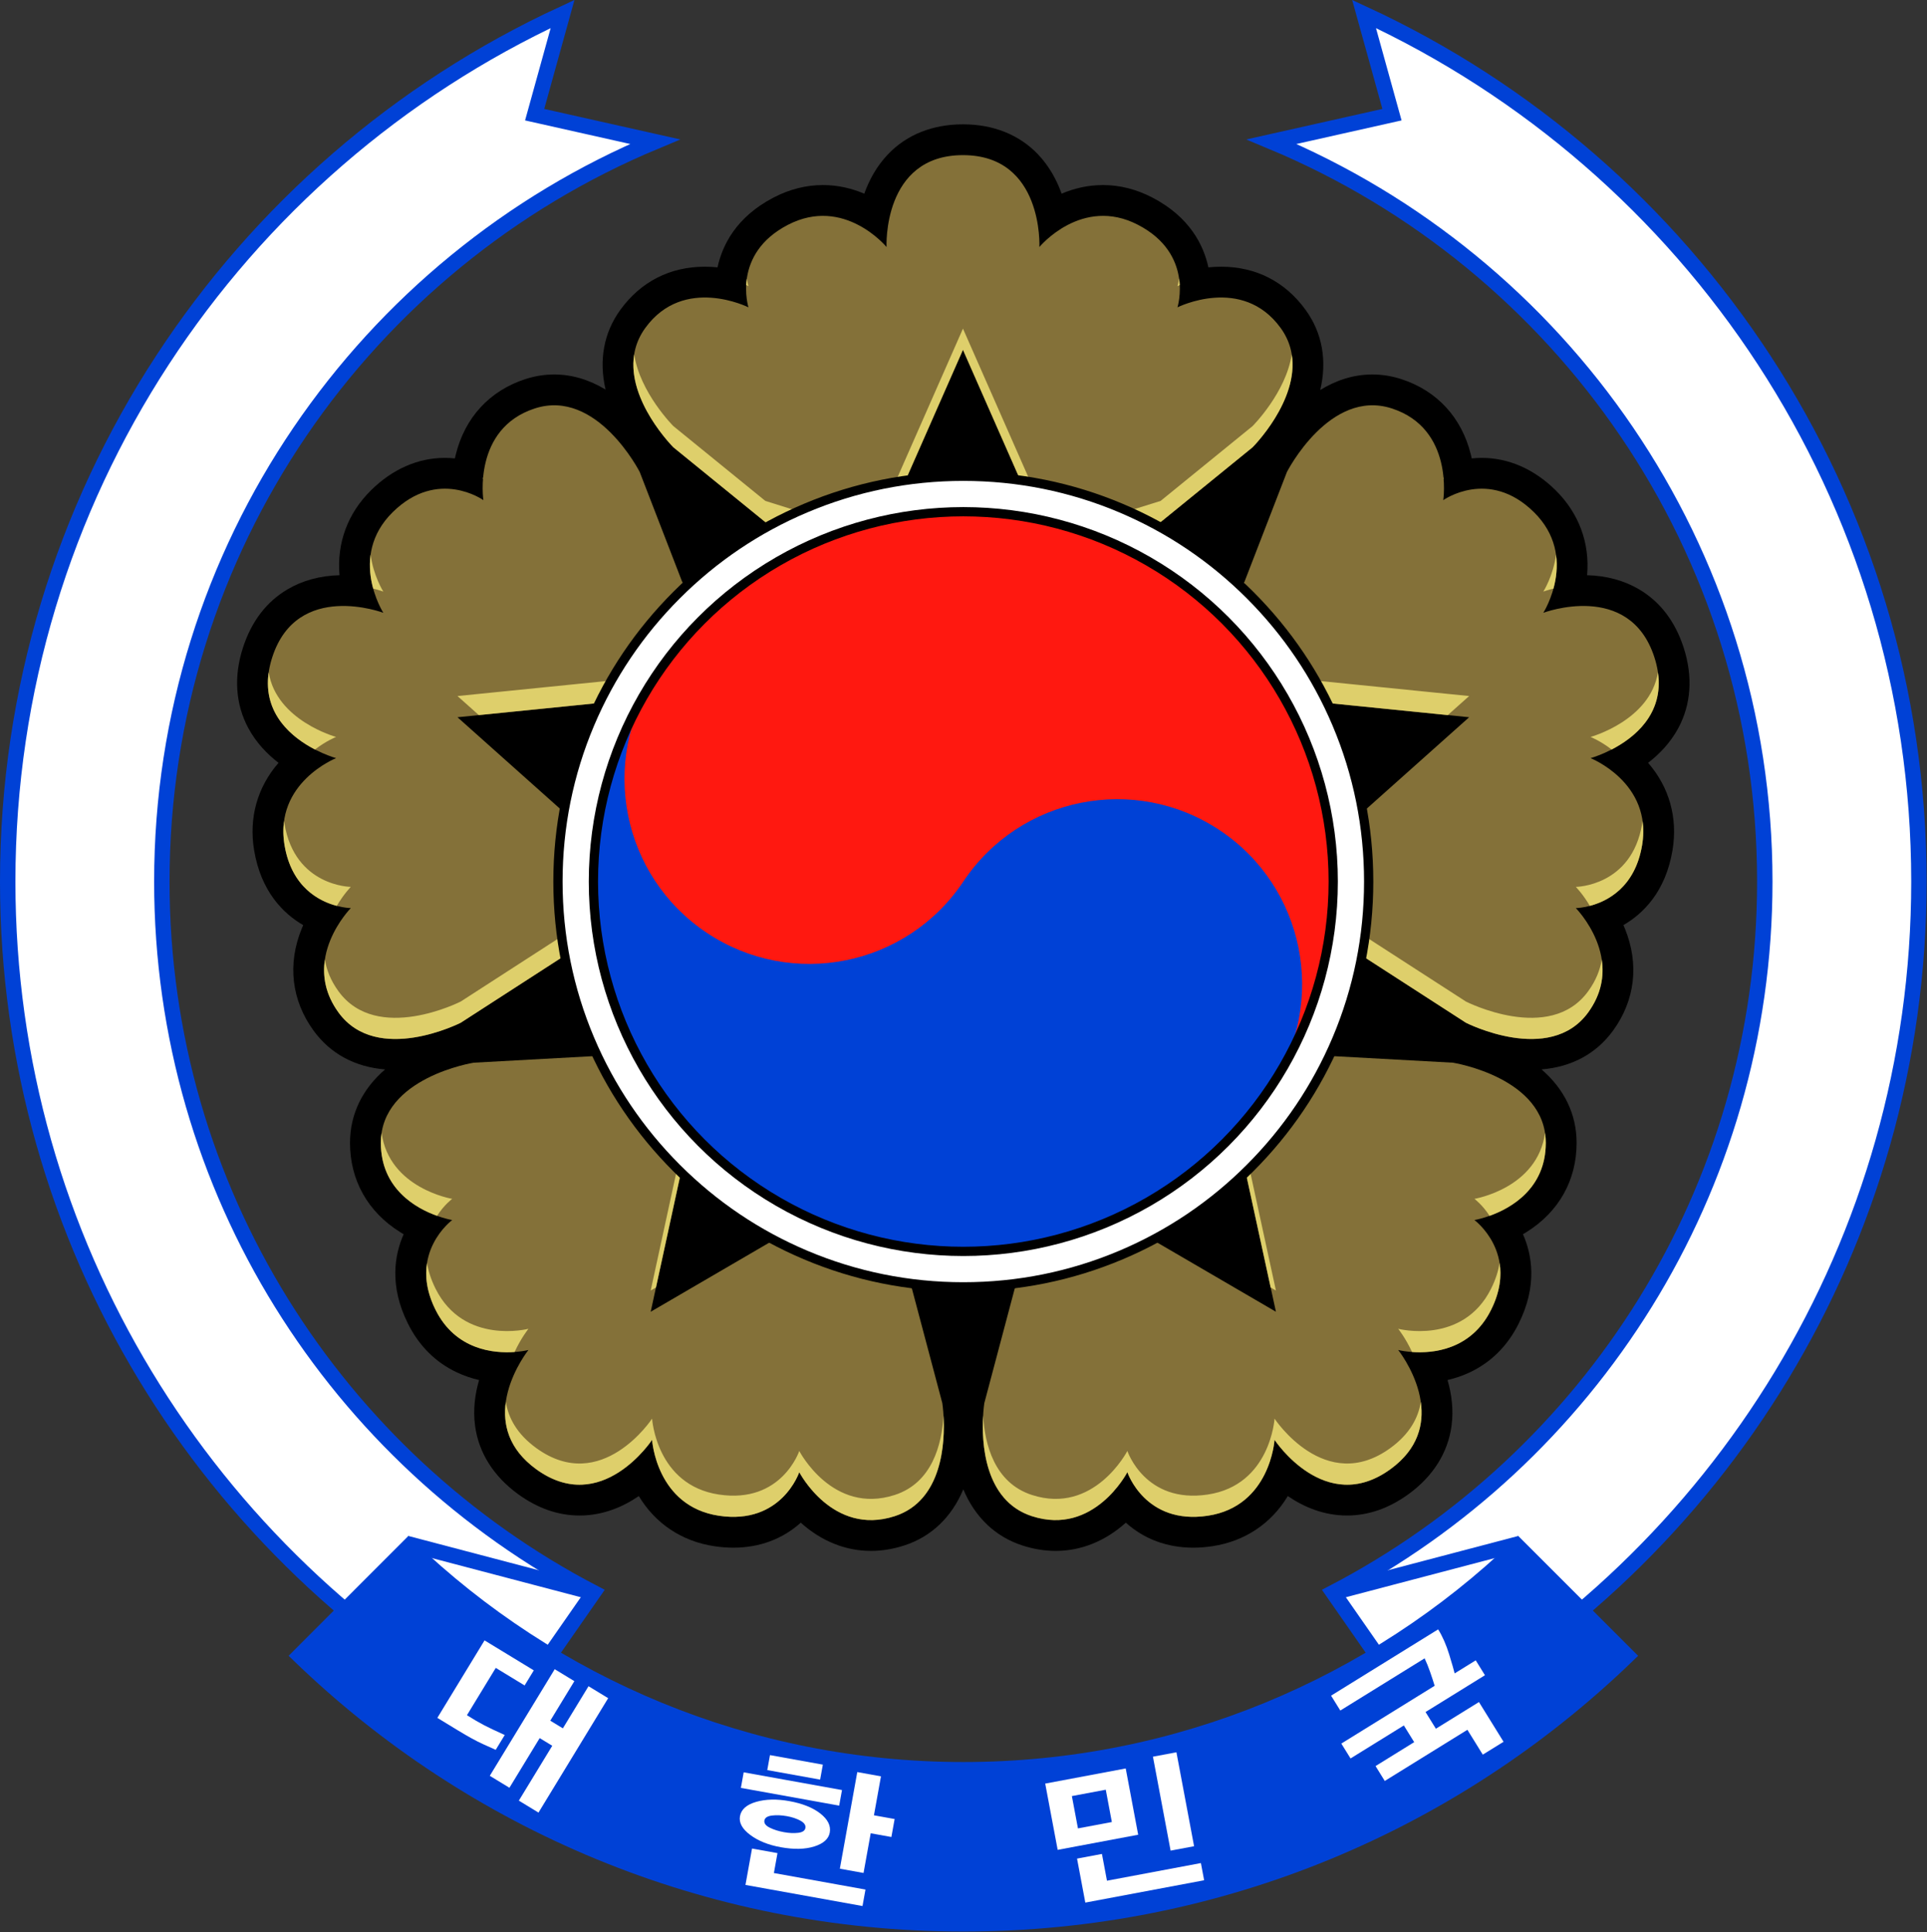
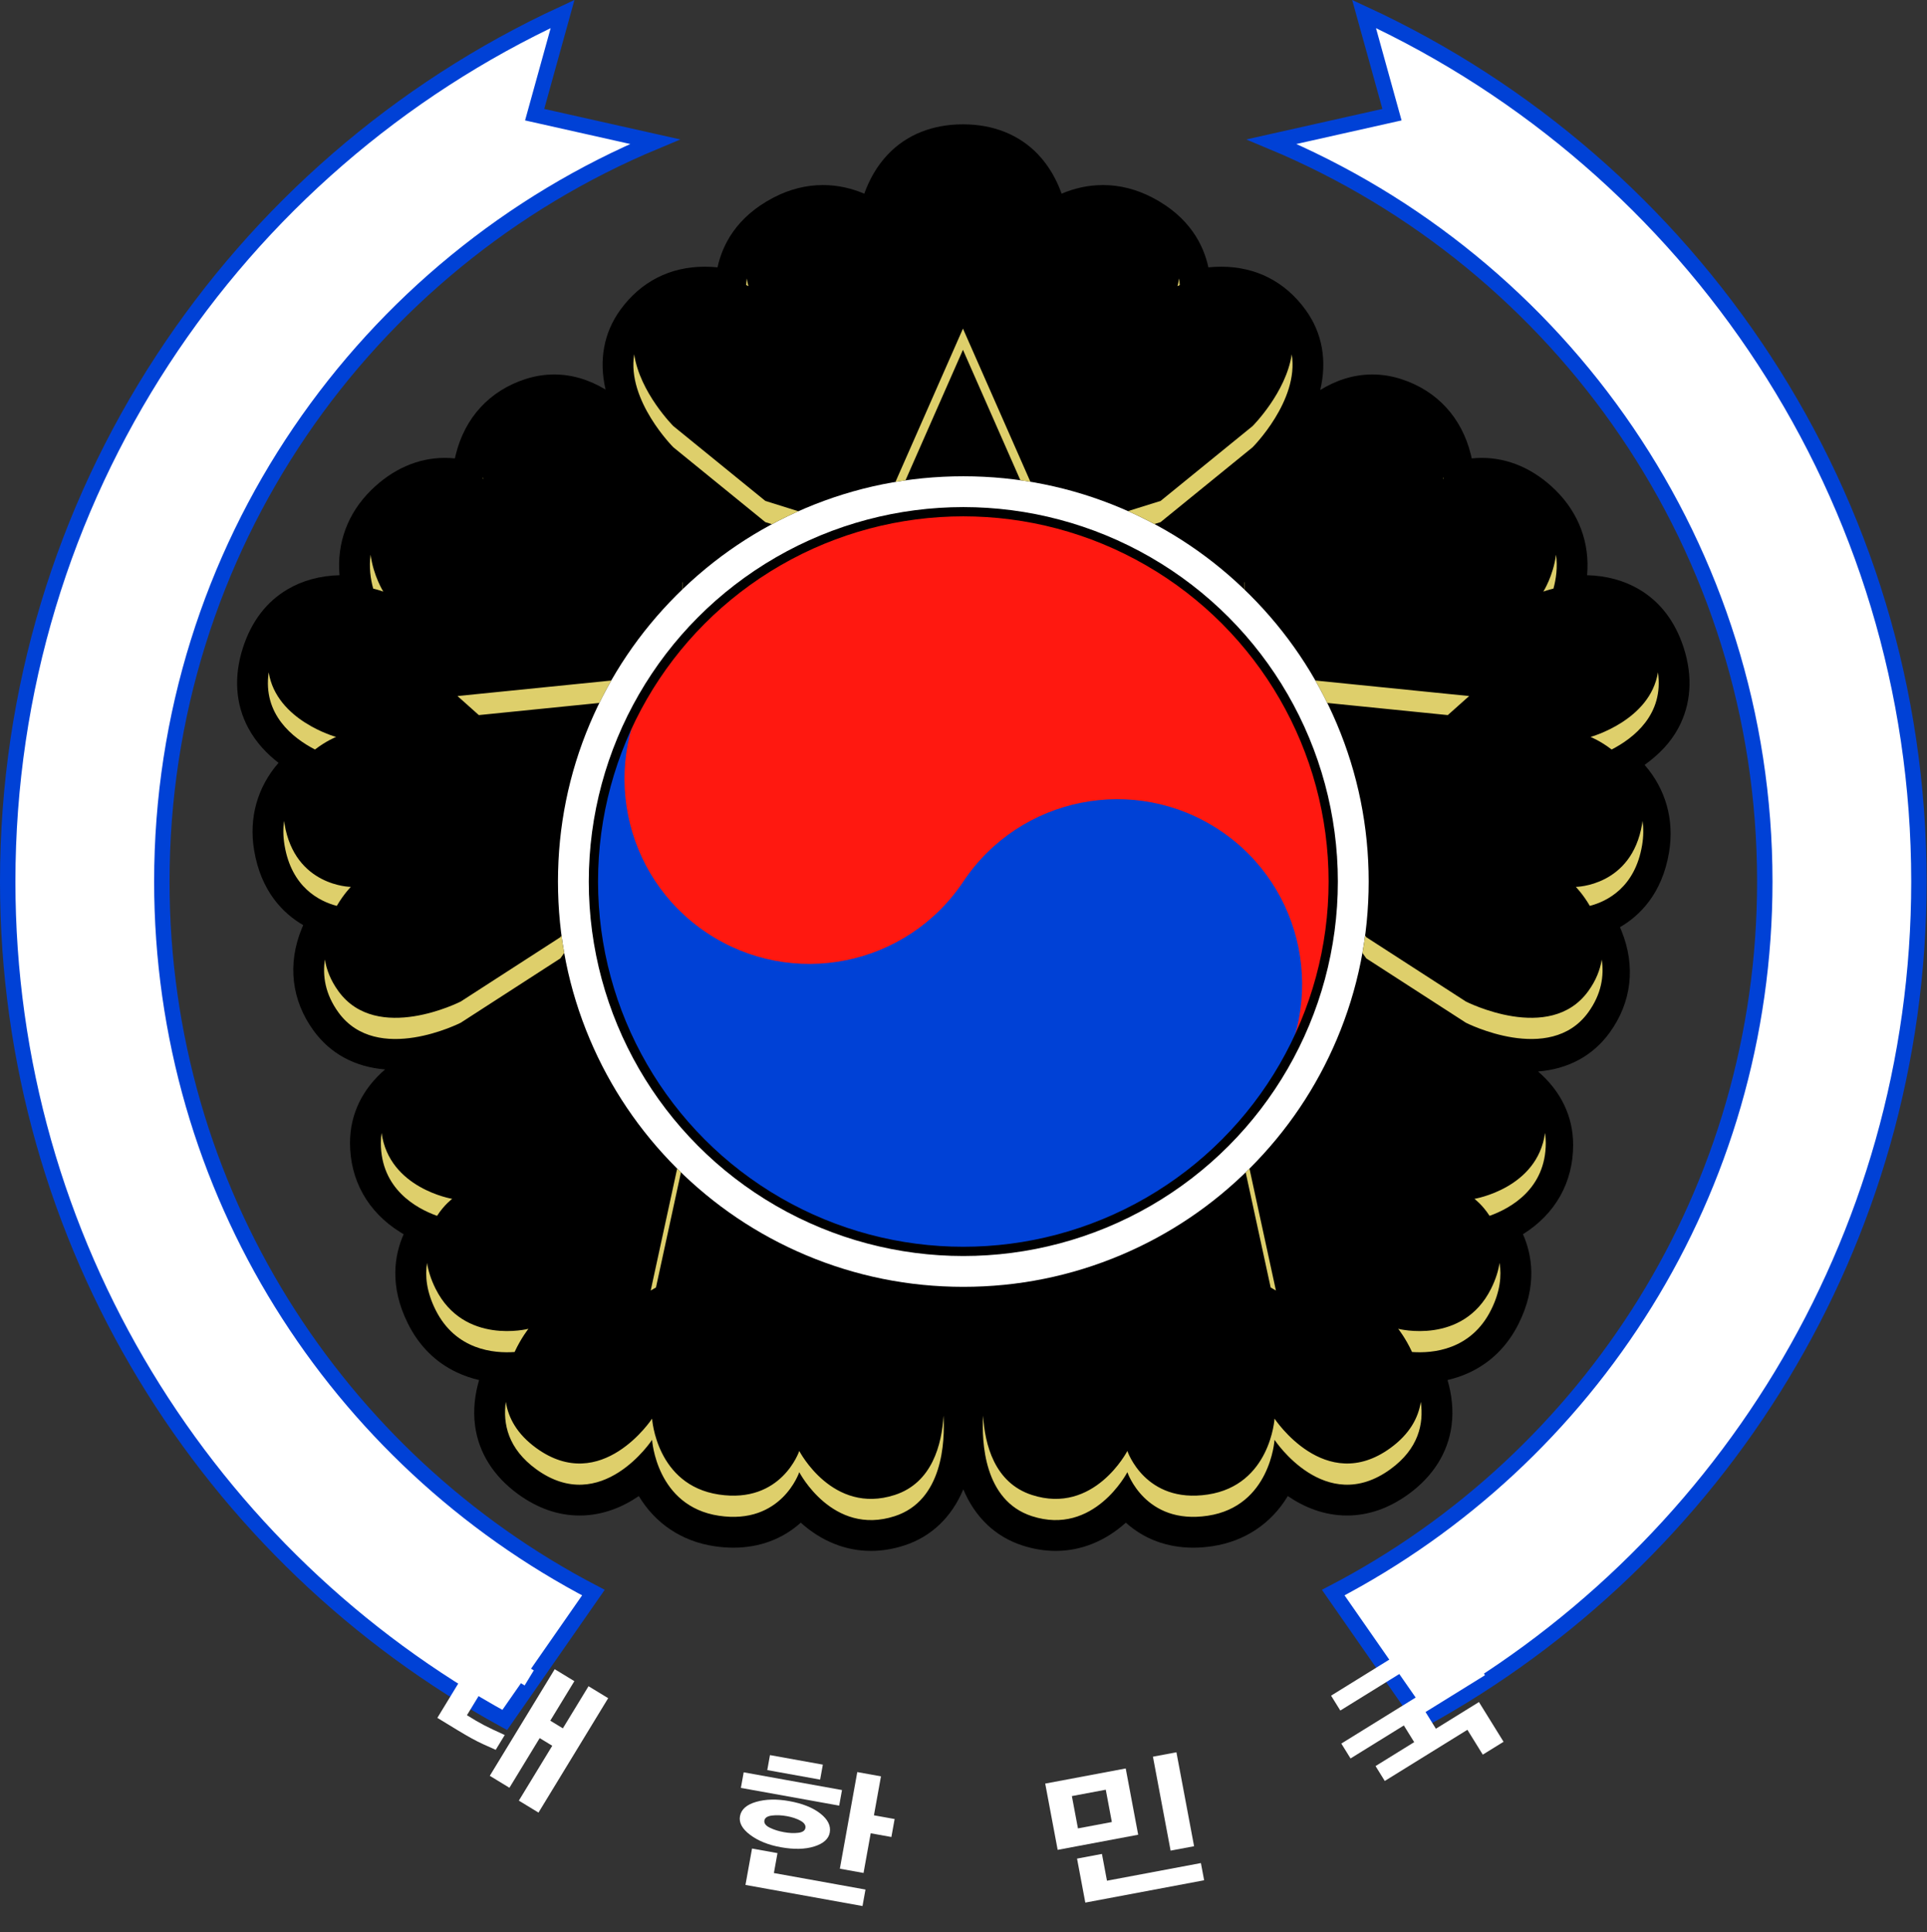
<svg xmlns="http://www.w3.org/2000/svg" version="1.1" x="0px" y="0px" width="1772px" height="1777px" viewBox="0 0 1772 1777" enable-background="new 0 0 1772 1777" xml:space="preserve">
  <rect x="0" y="0" width="1772" height="1777" fill="#333333" stroke="none" />
  <defs>
</defs>
-   <path d="M1543.305,669.688c11.834-21.936,13.532-47.557,4.91-74.091c-7.818-24.063-21.554-42.054-40.819-53.47  c-13.83-8.193-29.945-12.588-47.947-13.078c2.61-29.511-7.534-57.023-29.036-78.197c-19.729-19.438-43.186-29.713-67.835-29.713  c-3.179,0-6.256,0.171-9.223,0.479c-0.257-1.197-0.536-2.405-0.837-3.622c-8.449-34.041-31.129-58.646-63.855-69.281  c-8.758-2.846-17.715-4.288-26.623-4.288c-18.218,0-34.278,5.836-48.002,14.298c6.434-27.054,1.903-52.576-13.53-73.816  c-18.825-25.912-45.675-39.609-77.646-39.609c-4.022,0-7.928,0.223-11.676,0.609c-4.325-20.167-16.989-46.284-51.613-64.251  c-14.635-7.597-29.863-11.449-45.263-11.449c-14.355,0-27.147,3.275-38.081,7.936c-4.415-12.363-11.243-25.188-21.776-36.228  c-17.205-18.035-41.048-27.566-68.95-27.566c-27.9,0-51.743,9.532-68.95,27.566c-10.533,11.04-17.36,23.865-21.775,36.228  c-10.934-4.66-23.724-7.936-38.08-7.936c-15.4,0-30.628,3.852-45.259,11.447c-34.63,17.972-47.293,44.087-51.62,64.253  c-3.746-0.386-7.651-0.609-11.673-0.609c-31.971,0-58.819,13.696-77.647,39.609c-15.36,21.142-19.916,46.511-13.621,73.413  c-15.147-9.158-31.091-13.895-47.25-13.895c-8.91,0-17.867,1.443-26.623,4.288c-32.729,10.635-55.407,35.239-63.856,69.279  c-0.302,1.216-0.582,2.426-0.839,3.623c-2.965-0.308-6.042-0.479-9.219-0.479c-24.649,0-48.109,10.273-67.836,29.708  c-21.504,21.183-31.647,48.689-29.036,78.201c-18.004,0.491-34.12,4.882-47.946,13.075c-19.269,11.415-33.003,29.407-40.823,53.473  c-8.621,26.537-6.922,52.156,4.91,74.092c7.255,13.448,17.364,23.92,27.773,31.943c-19.45,22.337-27.407,50.546-22.459,80.31  c6.389,38.486,27.312,58.6,45.156,68.948c-0.495,1.117-0.979,2.26-1.45,3.418c-13.172,32.509-9.287,65.743,10.941,93.582  c15.444,21.26,38.069,33.489,65.822,35.718c-21,18.081-32.277,41.334-32.276,67.523c0,34.414,16.392,63.587,46.156,82.144  c1.063,0.662,2.122,1.301,3.182,1.914c-8.353,18.859-13.459,47.431,3.991,82.317c10.229,20.455,25.339,35.513,44.907,44.748  c6.472,3.054,13.308,5.405,20.465,7.045c-3.701,12.604-5.725,27.013-3.689,42.146c3.321,24.703,17.007,46.429,39.579,62.829  c17.938,13.03,36.935,19.64,56.462,19.64c21.685,0,40.077-8.018,54.514-17.905c15.237,25.368,39.6,41.637,69.41,46.125  c5.958,0.899,11.866,1.354,17.558,1.354c23.968,0,45.2-7.91,61.975-22.985c18.971,17.005,41.164,25.955,64.537,25.955  c10.096,0,20.406-1.688,30.644-5.013c24.929-8.101,43.573-26.039,54.279-51.638c10.703,25.599,29.341,43.534,54.277,51.637  c10.233,3.324,20.544,5.012,30.642,5.014c0.002,0,0.004,0,0.009,0c23.371,0,45.564-8.95,64.534-25.956  c16.775,15.078,38.01,22.99,61.976,22.99c5.688,0,11.596-0.457,17.551-1.354c29.817-4.492,54.178-20.758,69.411-46.128  c14.439,9.888,32.83,17.904,54.515,17.904c19.528,0,38.524-6.607,56.462-19.64c22.573-16.4,36.26-38.126,39.579-62.83  c2.034-15.137,0.014-29.542-3.689-42.146c7.159-1.64,13.993-3.992,20.464-7.045c19.569-9.236,34.68-24.292,44.906-44.745  c17.452-34.894,12.348-63.463,3.994-82.321c1.059-0.611,2.118-1.252,3.182-1.912c29.764-18.558,46.154-47.729,46.154-82.142  c0.002-26.186-11.275-49.44-32.273-67.524c27.746-2.228,50.377-14.457,65.819-35.716c20.229-27.842,24.112-61.076,10.941-93.584  c-0.47-1.16-0.954-2.301-1.448-3.419c17.843-10.345,38.768-30.46,45.155-68.943c4.946-29.768-3.01-57.98-22.461-80.315  C1525.943,693.606,1536.05,683.136,1543.305,669.688z" />
-   <path fill="#847139" d="M1067.231,480.226l84.593-68.833c-0.002,0,61.152-61.102,25.752-109.825  c-35.394-48.715-94.819-18.885-94.819-18.885s15.494-49.021-36.244-75.871c-51.738-26.859-90.73,20.377-90.73,20.377  s3.971-84.497-70.277-84.497s-70.277,84.497-70.277,84.497s-38.991-47.236-90.73-20.377c-51.738,26.85-36.244,75.871-36.244,75.871  s-59.427-29.83-94.819,18.885c-35.4,48.722,25.755,109.824,25.752,109.824l84.593,68.833L802.197,511l83.307-189.258L968.809,511  L1067.231,480.226z M423.662,940.673l91.604-59.182l59.683-84.095L420.694,659.683l205.737-20.744l1.146-103.114l-39.323-101.723  c0.001,0.002-39.213-77.042-96.49-58.429c-57.268,18.606-47.261,84.343-47.261,84.343s-41.835-29.884-83.358,11.024  c-41.531,40.907-8.656,92.587-8.656,92.587s-79.135-29.887-102.079,40.727c-22.944,70.614,58.645,92.949,58.645,92.949  s-56.973,22.487-47.417,79.994c9.547,57.503,60.958,57.915,60.958,57.915s-46.734,47.301-11.341,96.015  C346.652,979.953,423.663,940.671,423.662,940.673z M838.537,1185.087L777,1102.339l-178.64,104.146l43.847-202.079l-97.714-32.955  l-108.896,5.967c0.002,0-85.389,13.487-85.386,73.711c-0.001,60.215,65.61,71.014,65.61,71.014s-41.35,30.552-15.274,82.685  c26.071,52.141,85.381,36.845,85.381,36.845s-52.878,66.026,7.188,109.668c60.067,43.643,106.521-27.052,106.521-27.052  s3.781,61.134,61.428,69.815c57.639,8.688,73.917-40.077,73.917-40.077s30.544,59.063,87.811,40.457  c57.279-18.609,43.719-103.988,43.721-103.988L838.537,1185.087z M1336.064,977.417l-108.895-5.964l-97.713,32.953l43.847,202.08  l-178.639-104.147l-61.538,82.749l-27.977,105.408c0.002-0.001-13.56,85.378,43.719,103.986  c57.268,18.607,87.813-40.455,87.813-40.455s16.278,48.767,73.918,40.078c57.646-8.684,61.426-69.816,61.426-69.816  s46.454,70.693,106.521,27.052c60.067-43.643,7.189-109.667,7.189-109.667s59.31,15.295,85.38-36.848  c26.076-52.132-15.274-82.683-15.274-82.683s65.612-10.799,65.612-71.012C1421.456,990.905,1336.064,977.418,1336.064,977.417z   M1462.612,697.305c0,0,81.589-22.336,58.646-92.949c-22.944-70.613-102.078-40.728-102.078-40.728s32.874-51.68-8.659-92.587  c-41.522-40.91-83.356-11.023-83.356-11.023s10.006-65.738-47.26-84.345c-57.278-18.613-96.491,58.431-96.493,58.431  l-39.322,101.723l1.146,103.114l205.738,20.744L1196.72,797.399l59.684,84.097l91.604,59.179  c-0.004-0.002,77.006,39.278,112.404-9.445c35.394-48.715-11.34-96.016-11.34-96.016s51.41-0.412,60.958-57.916  C1519.585,719.792,1462.612,697.305,1462.612,697.305z" />
+   <path d="M1543.305,669.688c11.834-21.936,13.532-47.557,4.91-74.091c-7.818-24.063-21.554-42.054-40.819-53.47  c-13.83-8.193-29.945-12.588-47.947-13.078c2.61-29.511-7.534-57.023-29.036-78.197c-19.729-19.438-43.186-29.713-67.835-29.713  c-3.179,0-6.256,0.171-9.223,0.479c-0.257-1.197-0.536-2.405-0.837-3.622c-8.449-34.041-31.129-58.646-63.855-69.281  c-8.758-2.846-17.715-4.288-26.623-4.288c-18.218,0-34.278,5.836-48.002,14.298c6.434-27.054,1.903-52.576-13.53-73.816  c-18.825-25.912-45.675-39.609-77.646-39.609c-4.022,0-7.928,0.223-11.676,0.609c-4.325-20.167-16.989-46.284-51.613-64.251  c-14.635-7.597-29.863-11.449-45.263-11.449c-14.355,0-27.147,3.275-38.081,7.936c-4.415-12.363-11.243-25.188-21.776-36.228  c-17.205-18.035-41.048-27.566-68.95-27.566c-27.9,0-51.743,9.532-68.95,27.566c-10.533,11.04-17.36,23.865-21.775,36.228  c-10.934-4.66-23.724-7.936-38.08-7.936c-15.4,0-30.628,3.852-45.259,11.447c-34.63,17.972-47.293,44.087-51.62,64.253  c-3.746-0.386-7.651-0.609-11.673-0.609c-31.971,0-58.819,13.696-77.647,39.609c-15.36,21.142-19.916,46.511-13.621,73.413  c-15.147-9.158-31.091-13.895-47.25-13.895c-8.91,0-17.867,1.443-26.623,4.288c-32.729,10.635-55.407,35.239-63.856,69.279  c-0.302,1.216-0.582,2.426-0.839,3.623c-2.965-0.308-6.042-0.479-9.219-0.479c-24.649,0-48.109,10.273-67.836,29.708  c-21.504,21.183-31.647,48.689-29.036,78.201c-18.004,0.491-34.12,4.882-47.946,13.075c-19.269,11.415-33.003,29.407-40.823,53.473  c-8.621,26.537-6.922,52.156,4.91,74.092c7.255,13.448,17.364,23.92,27.773,31.943c-19.45,22.337-27.407,50.546-22.459,80.31  c6.389,38.486,27.312,58.6,45.156,68.948c-0.495,1.117-0.979,2.26-1.45,3.418c-13.172,32.509-9.287,65.743,10.941,93.582  c15.444,21.26,38.069,33.489,65.822,35.718c-21,18.081-32.277,41.334-32.276,67.523c0,34.414,16.392,63.587,46.156,82.144  c1.063,0.662,2.122,1.301,3.182,1.914c-8.353,18.859-13.459,47.431,3.991,82.317c10.229,20.455,25.339,35.513,44.907,44.748  c6.472,3.054,13.308,5.405,20.465,7.045c-3.701,12.604-5.725,27.013-3.689,42.146c3.321,24.703,17.007,46.429,39.579,62.829  c17.938,13.03,36.935,19.64,56.462,19.64c21.685,0,40.077-8.018,54.514-17.905c15.237,25.368,39.6,41.637,69.41,46.125  c5.958,0.899,11.866,1.354,17.558,1.354c23.968,0,45.2-7.91,61.975-22.985c18.971,17.005,41.164,25.955,64.537,25.955  c10.096,0,20.406-1.688,30.644-5.013c24.929-8.101,43.573-26.039,54.279-51.638c10.703,25.599,29.341,43.534,54.277,51.637  c10.233,3.324,20.544,5.012,30.642,5.014c0.002,0,0.004,0,0.009,0c23.371,0,45.564-8.95,64.534-25.956  c16.775,15.078,38.01,22.99,61.976,22.99c5.688,0,11.596-0.457,17.551-1.354c29.817-4.492,54.178-20.758,69.411-46.128  c14.439,9.888,32.83,17.904,54.515,17.904c19.528,0,38.524-6.607,56.462-19.64c22.573-16.4,36.26-38.126,39.579-62.83  c2.034-15.137,0.014-29.542-3.689-42.146c7.159-1.64,13.993-3.992,20.464-7.045c19.569-9.236,34.68-24.292,44.906-44.745  c17.452-34.894,12.348-63.463,3.994-82.321c29.764-18.558,46.154-47.729,46.154-82.142  c0.002-26.186-11.275-49.44-32.273-67.524c27.746-2.228,50.377-14.457,65.819-35.716c20.229-27.842,24.112-61.076,10.941-93.584  c-0.47-1.16-0.954-2.301-1.448-3.419c17.843-10.345,38.768-30.46,45.155-68.943c4.946-29.768-3.01-57.98-22.461-80.315  C1525.943,693.606,1536.05,683.136,1543.305,669.688z" />
  <path fill="#FFFFFF" stroke="#0041D6" stroke-width="14.173" d="M1764.574,810.817c0-353.723-208.997-658.608-510.232-797.958  l25.668,92.609l-110.712,24.839c266.335,111.069,453.544,373.917,453.544,680.509c0,284.34-161.023,531.06-396.854,653.974  l81.52,117.158C1579.879,1432.686,1764.574,1143.325,1764.574,810.817z" />
  <path fill="#FFFFFF" d="M885.833,1183.573c-50.31,0-99.128-9.858-145.106-29.309c-44.39-18.772-84.25-45.646-118.473-79.869  c-34.223-34.225-61.095-74.082-79.868-118.476c-19.448-45.968-29.307-94.789-29.307-145.104c0-50.315,9.856-99.137,29.307-145.104  c18.774-44.392,45.646-84.252,79.868-118.473c34.221-34.225,74.082-61.097,118.475-79.872  c45.978-19.448,94.795-29.309,145.104-29.309c50.309,0,99.129,9.858,145.104,29.309c44.394,18.774,84.254,45.646,118.473,79.872  c34.221,34.219,61.094,74.079,79.87,118.475c19.448,45.975,29.307,94.793,29.307,145.104s-9.858,99.131-29.307,145.104  c-18.774,44.392-45.646,84.25-79.87,118.474c-34.221,34.225-74.081,61.097-118.475,79.869  C984.961,1173.712,936.141,1183.573,885.833,1183.573L885.833,1183.573z" />
  <path fill="#DECF6B" d="M1144.299,535.281l-0.211,0.545l0.069,6.282c1.763,1.696,3.52,3.397,5.253,5.13  c-1.661-1.661-3.347-3.29-5.033-4.916L1144.299,535.281z M1173.303,1186.987l-24.336-112.159c-1.153,1.15-2.325,2.276-3.491,3.41  l22.983,105.925L1173.303,1186.987z M603.205,1184.163l22.983-105.926c-1.314-1.277-2.636-2.544-3.934-3.842  c0.146,0.146,0.296,0.286,0.442,0.433l-24.336,112.159L603.205,1184.163z M1524.57,618.366c-7.051,44.397-61.958,59.44-61.958,59.44  s9.089,3.592,19.396,11.563C1502.223,678.932,1530.224,657.189,1524.57,618.366z M1430.866,510.193  c-2.555,19.573-11.687,33.937-11.687,33.937s3.539-1.333,9.323-2.771C1430.93,532.49,1432.466,521.667,1430.866,510.193z   M1327.367,438.85c-0.113,1.08-0.203,1.669-0.203,1.669s0.116-0.082,0.33-0.226C1327.456,439.818,1327.413,439.336,1327.367,438.85z   M1060.028,1140.446l-0.012-0.007c-0.412,0.218-0.824,0.435-1.237,0.65C1059.194,1140.873,1059.614,1140.665,1060.028,1140.446z   M1331.348,657.706l19.624-17.52l-141.378-14.255c-0.002-0.003-0.003-0.005-0.005-0.008c3.851,6.739,7.478,13.615,10.909,20.606  L1331.348,657.706z M627.508,542.108l0.07-6.284l-0.211-0.545l-0.078,7.043C627.362,542.251,627.434,542.179,627.508,542.108z   M712.88,1141.086c-0.411-0.215-0.821-0.431-1.231-0.647l-0.012,0.007C712.049,1140.664,712.468,1140.871,712.88,1141.086z   M551.169,646.527c3.431-6.99,7.057-13.865,10.907-20.603c-0.001,0.002-0.002,0.003-0.003,0.005l-141.379,14.255l19.624,17.52  L551.169,646.527z M352.489,544.128c0,0-9.132-14.364-11.688-33.938c-1.6,11.475-0.063,22.299,2.365,31.167  C348.95,542.795,352.489,544.128,352.489,544.128z M444.3,438.847c-0.046,0.487-0.088,0.968-0.127,1.444  c0.214,0.144,0.33,0.226,0.33,0.226S444.414,439.927,444.3,438.847z M289.659,689.368c10.307-7.972,19.396-11.563,19.396-11.563  s-54.907-15.042-61.958-59.439C241.443,657.188,269.443,678.931,289.659,689.368z M1460.412,911.73  c-35.398,48.724-112.408,9.443-112.404,9.445l-91.604-59.179l-1.085-1.528c-0.711,5.359-1.535,10.695-2.479,16.006l3.563,5.021  l91.604,59.179c-0.004-0.002,77.006,39.278,112.404-9.445c12.399-17.067,14.713-33.957,12.493-48.704  C1471.421,891.943,1467.622,901.807,1460.412,911.73z M473.203,1243.513c5.947-12.872,12.726-21.34,12.726-21.34  s-59.31,15.296-85.381-36.845c-4.264-8.524-6.715-16.468-7.849-23.799c-1.943,12.003-0.537,26.532,7.849,43.298  C419.055,1241.838,454.302,1244.87,473.203,1243.513z M822.794,1374.985c-57.267,18.605-87.811-40.457-87.811-40.457  s-16.278,48.766-73.917,40.077c-57.646-8.682-61.428-69.815-61.428-69.815s-46.454,70.694-106.521,27.052  c-17.832-12.956-25.71-27.885-27.972-42.473c-2.842,20.083,2.019,43.115,27.972,61.972c60.067,43.643,106.521-27.052,106.521-27.052  s3.781,61.134,61.428,69.815c57.639,8.688,73.917-40.077,73.917-40.077s30.544,59.063,87.811,40.457  c44.201-14.36,46.217-68.473,44.835-92.438C866.068,1328.443,857.249,1363.792,822.794,1374.985z M1371.116,1185.327  c-26.07,52.143-85.38,36.848-85.38,36.848s6.779,8.468,12.727,21.34c18.9,1.355,54.147-1.676,72.653-38.688  c8.386-16.766,9.793-31.294,7.85-43.297C1377.832,1168.86,1375.379,1176.802,1371.116,1185.327z M322.595,815.713  c0,0-51.411-0.412-60.958-57.915c-0.157-0.943-0.293-1.876-0.415-2.801c-0.956,6.759-0.934,14.18,0.415,22.3  c6.473,38.984,32.183,51.725,48.074,55.891C316.048,822.341,322.595,815.713,322.595,815.713z M1355.841,1102.644  c0,0,7.358,5.437,13.909,15.636c19.259-6.9,51.703-24.807,51.703-67.148c0-3.167-0.249-6.196-0.696-9.109  C1413.75,1093.108,1355.841,1102.644,1355.841,1102.644z M1510.03,757.798c-9.548,57.504-60.958,57.916-60.958,57.916  s6.547,6.627,12.884,17.474c15.891-4.166,41.602-16.906,48.074-55.892c1.35-8.12,1.371-15.541,0.415-22.299  C1510.323,755.922,1510.186,756.855,1510.03,757.798z M1278.546,1331.841c-60.067,43.642-106.521-27.052-106.521-27.052  s-3.78,61.133-61.426,69.816c-57.64,8.688-73.918-40.078-73.918-40.078s-30.545,59.063-87.813,40.455  c-34.452-11.192-43.271-46.538-44.833-72.936c-1.383,23.966,0.634,78.075,44.833,92.435c57.268,18.607,87.813-40.455,87.813-40.455  s16.278,48.767,73.918,40.078c57.646-8.684,61.426-69.816,61.426-69.816s46.454,70.693,106.521,27.052  c25.954-18.856,30.814-41.89,27.973-61.972C1304.256,1303.957,1296.378,1318.885,1278.546,1331.841z M423.662,940.673l91.604-59.182  l3.561-5.017c-0.944-5.318-1.77-10.662-2.481-16.029c0.001,0.007,0.002,0.015,0.003,0.022l-1.082,1.525l-91.604,59.182  c0.001-0.002-77.01,39.279-112.407-9.446c-7.209-9.923-11.01-19.786-12.493-29.204c-2.219,14.747,0.094,31.636,12.493,48.703  C346.652,979.953,423.663,940.671,423.662,940.673z M415.823,1102.644c0,0-57.909-9.536-64.915-60.624  c-0.447,2.913-0.696,5.942-0.696,9.109c0,42.343,32.443,60.25,51.702,67.15C408.465,1108.081,415.823,1102.644,415.823,1102.644z   M1084.234,256.096c-0.636,4.424-1.478,7.089-1.478,7.089s0.733-0.368,2.079-0.953  C1084.734,260.27,1084.542,258.217,1084.234,256.096z M1037.217,470.111l0.003-0.001c-2.086-0.929-4.175-1.853-6.282-2.744  C1033.044,468.258,1035.131,469.184,1037.217,470.111z M1067.231,480.226l84.593-68.833c-0.002,0,42.94-42.917,36.011-85.497  c-5.257,35.258-36.012,65.998-36.011,65.998l-84.593,68.833l-30.011,9.383c8.274,3.683,16.39,7.645,24.333,11.891L1067.231,480.226z   M703.778,480.225l6.092,1.905c7.934-4.248,16.039-8.213,24.303-11.899l-30.396-9.504l-84.593-68.833  c0.002,0-30.754-30.74-36.011-65.998c-6.93,42.579,36.013,85.497,36.011,85.497L703.778,480.225z M740.729,467.367  c-2.199,0.93-4.38,1.893-6.556,2.863l0.002,0.001C736.352,469.262,738.531,468.296,740.729,467.367z M947.515,443.124  l-62.012-140.881l-62.066,141.003c3.063-0.516,6.134-0.993,9.213-1.432l52.853-120.072l52.808,119.97  C941.387,442.144,944.455,442.615,947.515,443.124z M686.775,256.096c-0.309,2.122-0.5,4.174-0.602,6.136  c1.347,0.585,2.08,0.953,2.08,0.953S687.411,260.52,686.775,256.096z" />
-   <path d="M885.833,442.313c49.736,0,97.999,9.744,143.448,28.971c43.885,18.561,83.291,45.128,117.124,78.963  c33.833,33.833,60.397,73.239,78.961,117.124c19.225,45.449,28.971,93.712,28.971,143.448c0,49.734-9.746,97.999-28.971,143.445  c-18.563,43.887-45.128,83.291-78.961,117.124s-73.239,60.399-117.124,78.962c-45.449,19.226-93.712,28.972-143.448,28.972  s-97.999-9.746-143.447-28.972c-43.885-18.563-83.291-45.129-117.124-78.961s-60.397-73.238-78.96-117.123  c-19.225-45.448-28.971-93.713-28.971-143.447c0-49.736,9.746-97.999,28.971-143.448c18.563-43.884,45.127-83.291,78.96-117.124  c33.833-33.835,73.239-60.402,117.124-78.963C787.833,452.057,836.096,442.313,885.833,442.313 M885.833,433.807  c-50.884,0-100.261,9.975-146.76,29.645c-44.898,18.989-85.213,46.169-119.824,80.782c-34.611,34.609-61.79,74.926-80.779,119.822  c-19.669,46.499-29.643,95.876-29.643,146.762c0,50.884,9.973,100.262,29.643,146.761c18.99,44.896,46.168,85.212,80.779,119.824  c34.612,34.609,74.927,61.789,119.825,80.777c46.5,19.669,95.876,29.645,146.76,29.645s100.26-9.976,146.76-29.645  c44.898-18.988,85.213-46.168,119.825-80.777c34.611-34.612,61.789-74.929,80.779-119.825c19.67-46.499,29.643-95.876,29.643-146.76  c0-50.885-9.973-100.262-29.643-146.763c-18.99-44.896-46.169-85.213-80.779-119.822c-34.611-34.613-74.927-61.793-119.825-80.782  C986.093,443.782,936.715,433.807,885.833,433.807L885.833,433.807z" />
  <path fill="#FF1810" d="M1168.832,999.479c104.198-156.3,61.962-367.471-94.332-471.66  c-156.297-104.197-367.467-61.967-471.664,94.333c-78.147,117.222-46.474,275.6,70.75,353.748  c117.222,78.146,275.601,46.47,353.748-70.75" />
  <path fill="#0041D6" d="M602.833,622.152c-52.104,78.145-30.981,183.728,47.167,235.83c78.146,52.099,183.729,30.979,235.832-47.165  c52.099-78.148,157.686-99.271,235.831-47.166c78.146,52.098,99.266,157.684,47.167,235.831  c-104.197,156.296-315.367,198.523-471.664,94.331C540.873,989.62,498.631,778.448,602.833,622.152" />
  <path fill="#FFFFFF" stroke="#0041D6" stroke-width="14.173" d="M148.819,810.817c0-306.593,187.209-569.439,453.544-680.509  l-110.712-24.839l25.668-92.609C216.083,152.208,7.086,457.094,7.086,810.817c0,332.508,184.688,621.869,457.07,771.132  l81.519-117.158C309.846,1341.875,148.819,1095.157,148.819,810.817z" />
-   <path fill="#0041D6" d="M1501.272,1517.837l-105.139-105.136l-5.008,4.806c-131.163,125.816-309.134,203.125-505.235,203.127  c-196.102-0.002-374.204-77.311-505.364-203.127l-5.014-4.811l-110.116,110.222l5.184,5.01  c159.333,153.9,376.288,248.617,615.311,248.613h0.021c239.011,0.004,455.939-94.702,615.271-248.596l5.188-5.011L1501.272,1517.837  z" />
-   <polygon fill="#0041D6" points="372.104,1426.458 375.512,1412.702 547.379,1457.91 543.97,1471.667 " />
-   <polygon fill="#0041D6" points="1399.542,1426.458 1396.133,1412.707 1224.266,1457.915 1227.675,1471.667 " />
  <path fill="#FFFFFF" d="M1310.872,1574.639l9.51,15.355l39.606-24.528l22.628,36.541l-19.104,11.829l-14.149-22.854l-75.982,47.058  l-8.478-13.688l35.531-22.008l-9.509-15.354l-49.017,30.354l-8.479-13.688l85.813-53.146c-1.074-3.613-2.444-7.813-4.113-12.603  c-1.669-4.785-3.371-8.999-5.108-12.646l-77.525,48.017l-8.479-13.688l98.454-60.975c4.079,6.588,7.469,14.312,10.174,23.176  c2.703,8.866,4.37,14.642,4.997,17.326l19.384-12.004l8.478,13.688L1310.872,1574.639z" />
  <path fill="#FFFFFF" d="M972.592,1701.417l-11.455-60.953l74.036-13.918l11.455,60.953L972.592,1701.417z M1016.83,1646.093  l-31.174,5.859l5.586,29.721l31.173-5.856L1016.83,1646.093z M998.012,1749.917l-7.603-40.452l22.893-4.304l4.629,24.631  l86.374-16.237l2.977,15.822L998.012,1749.917z M1076.44,1702.125l-16.236-86.407l21.594-4.06l16.238,86.405L1076.44,1702.125z" />
  <path fill="#FFFFFF" d="M748.792,1698.284c-8.426,2.655-18.707,2.886-30.845,0.697c-11.381-2.056-20.746-5.826-28.092-11.324  c-7.349-5.496-10.479-11.229-9.402-17.201c1.126-6.245,6.086-10.639,14.883-13.178c8.794-2.54,18.938-2.774,30.427-0.702  c12.142,2.188,21.666,5.994,28.578,11.412c6.912,5.421,9.808,11.253,8.682,17.498  C761.958,1691.365,757.213,1695.628,748.792,1698.284z M681.286,1644.428l2.585-14.327l90.396,16.301l-2.585,14.329  L681.286,1644.428z M685.5,1733.67l6.039-33.479l23.412,4.222l-3.308,18.324l84.22,15.186l-2.734,15.155L685.5,1733.67z   M736.031,1674.573c-3.519-1.914-7.658-3.301-12.429-4.161c-4.985-0.899-9.567-1.085-13.75-0.562  c-4.182,0.526-6.491,2.029-6.938,4.513c-0.464,2.569,1.178,4.788,4.929,6.647c3.749,1.862,8.116,3.241,13.104,4.143  c4.768,0.857,9.126,1.056,13.069,0.579c3.946-0.475,6.146-1.95,6.594-4.433C741.073,1678.732,739.543,1676.488,736.031,1674.573z   M705.559,1628.039l2.485-13.777l48.612,8.769l-2.485,13.774L705.559,1628.039z M800.667,1686.158l-6.586,36.51l-21.787-3.929  l16.028-88.864l21.787,3.929l-6.461,35.821l19.021,3.43l-2.981,16.533L800.667,1686.158z" />
  <path fill="#FFFFFF" d="M444,1604.089c-5.87-2.646-13.554-6.858-23.056-12.646l-18.769-11.43l43.396-71.266l45.295,27.578  l-8.446,13.871l-26.528-16.152l-26.504,43.524l8.471,5.155c4.652,2.728,9.692,5.355,15.112,7.894  c5.418,2.536,9.145,4.255,11.171,5.162l-8.301,13.632C453.813,1608.507,449.868,1606.737,444,1604.089z M477.107,1656.128  l30.729-50.461l-11.57-7.045l-27.813,45.678l-18.063-10.998l59.707-98.051l18.063,10.998l-22.136,36.35l11.567,7.046l23.592-38.739  l18.063,10.997l-64.076,105.226L477.107,1656.128z" />
  <circle fill="none" stroke="#000000" stroke-width="8.504" cx="885.833" cy="810.815" r="340.157" />
</svg>